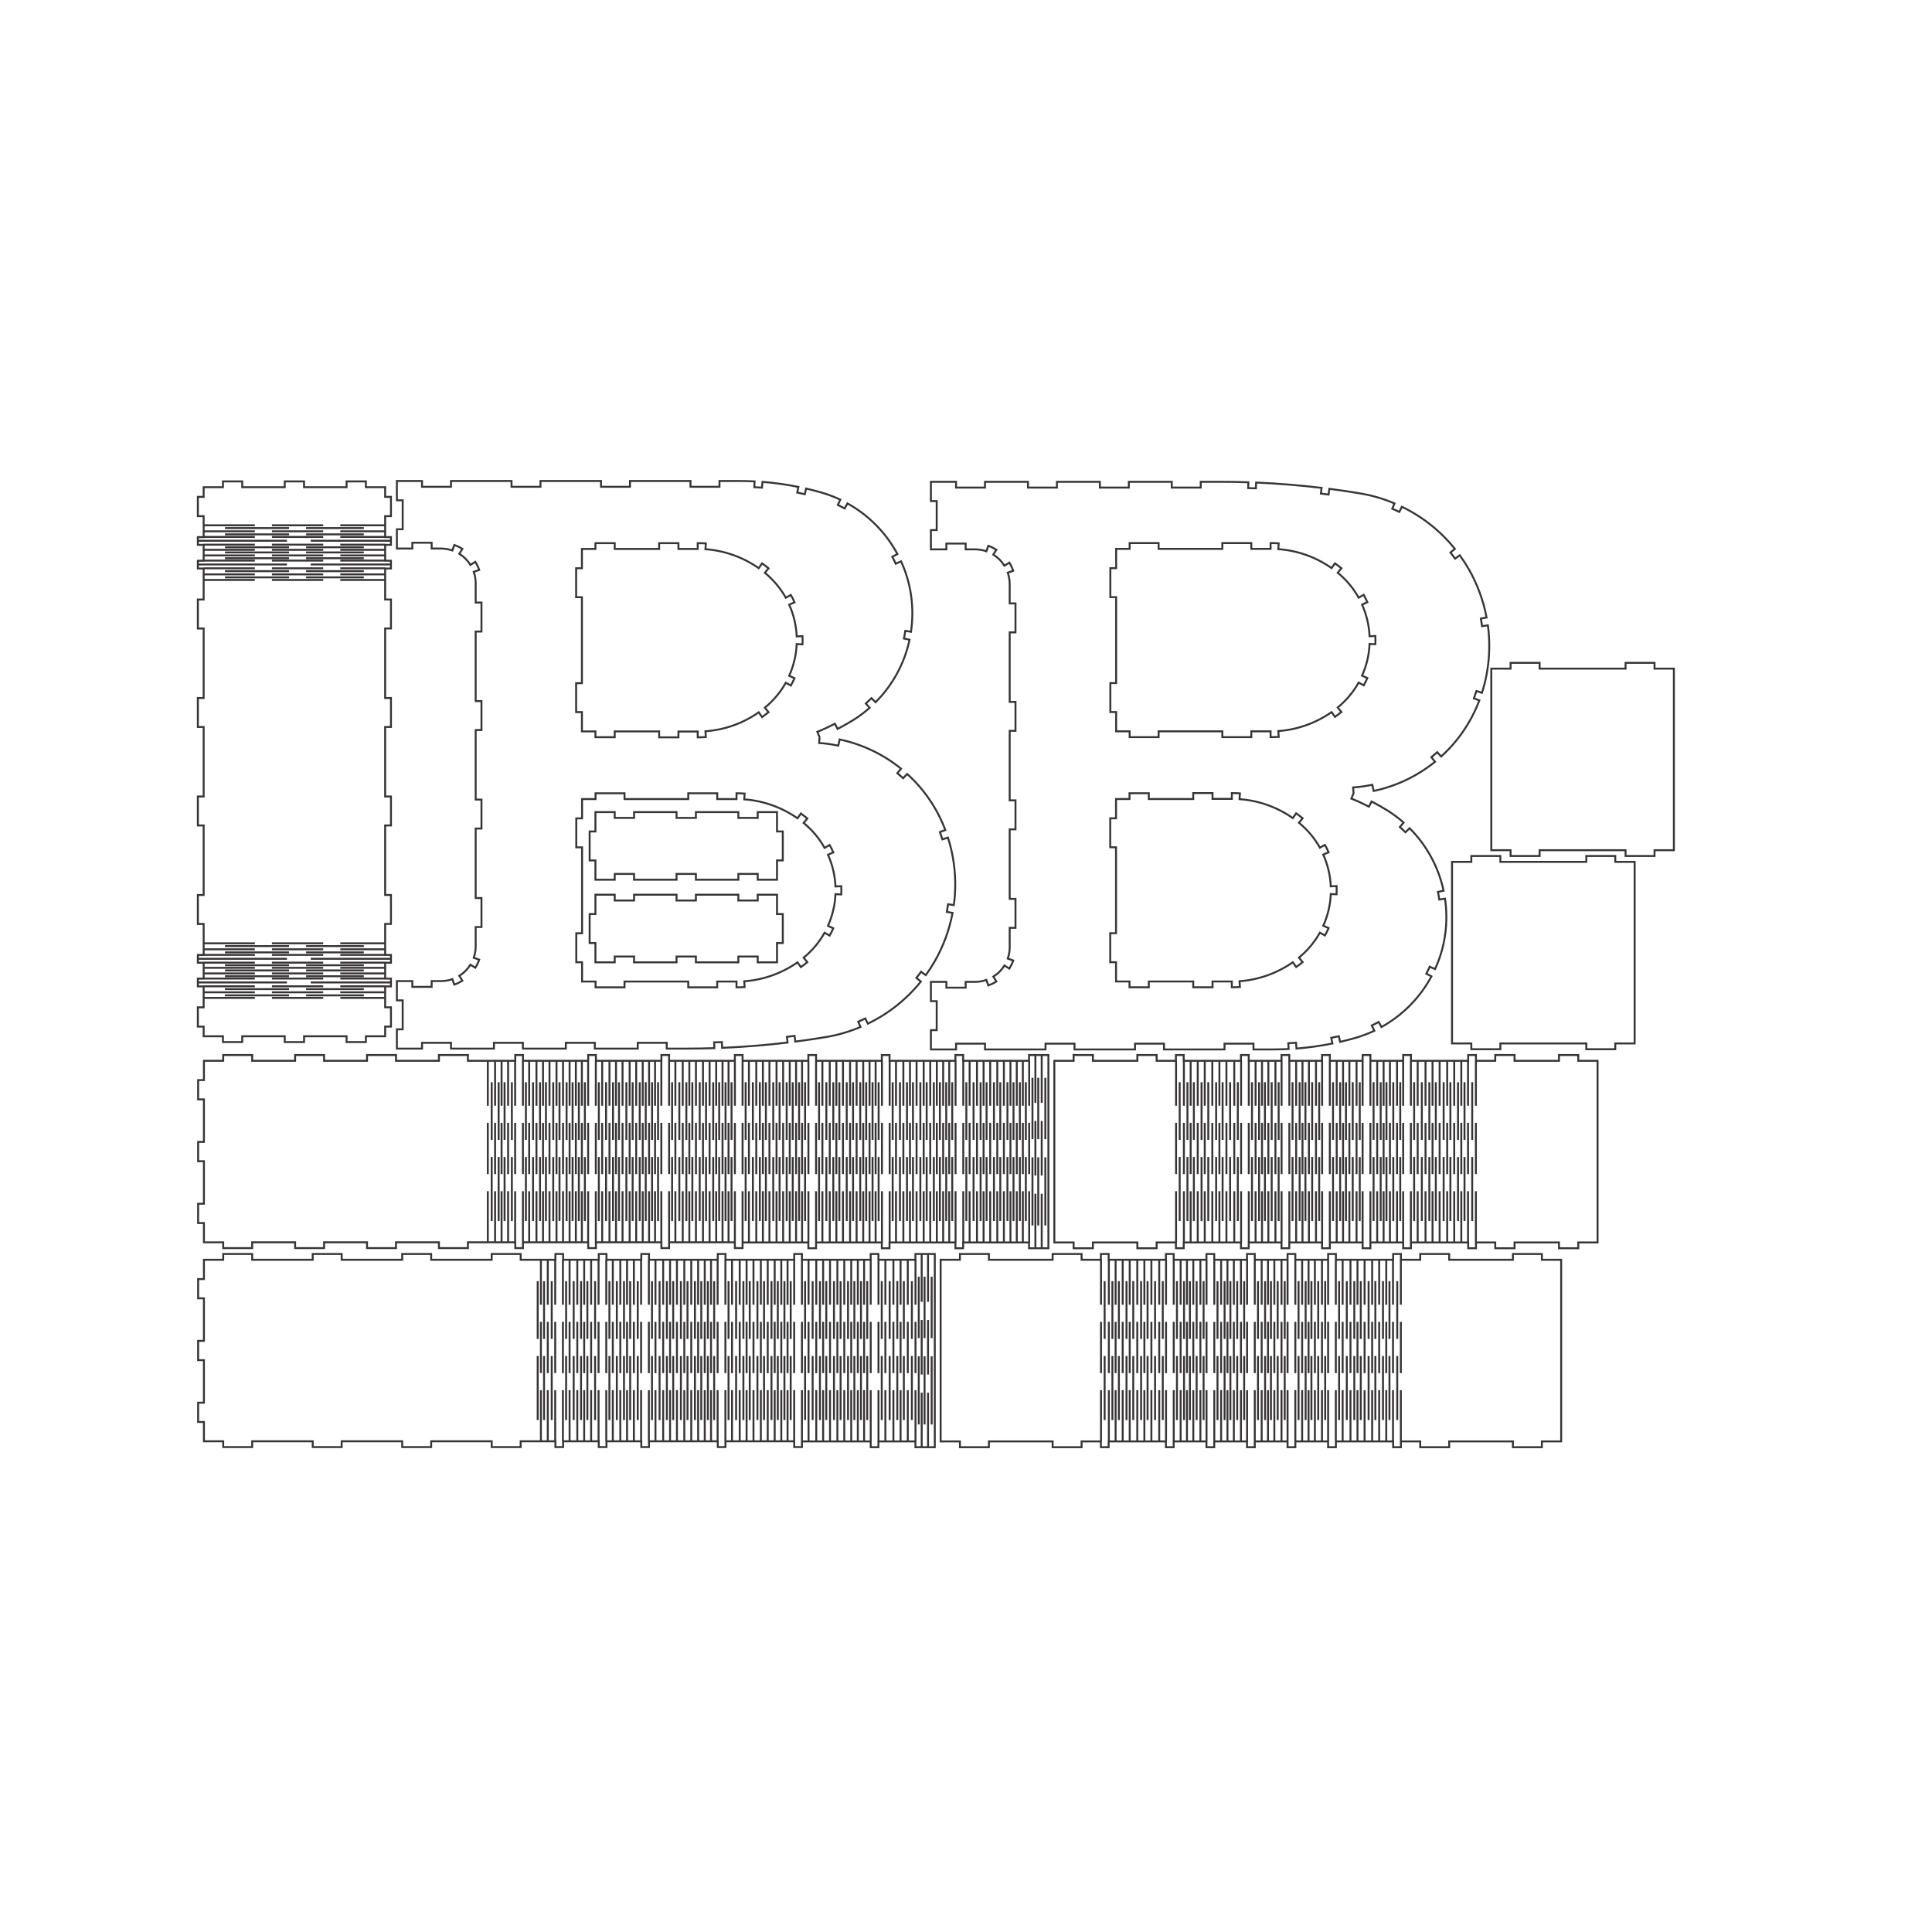
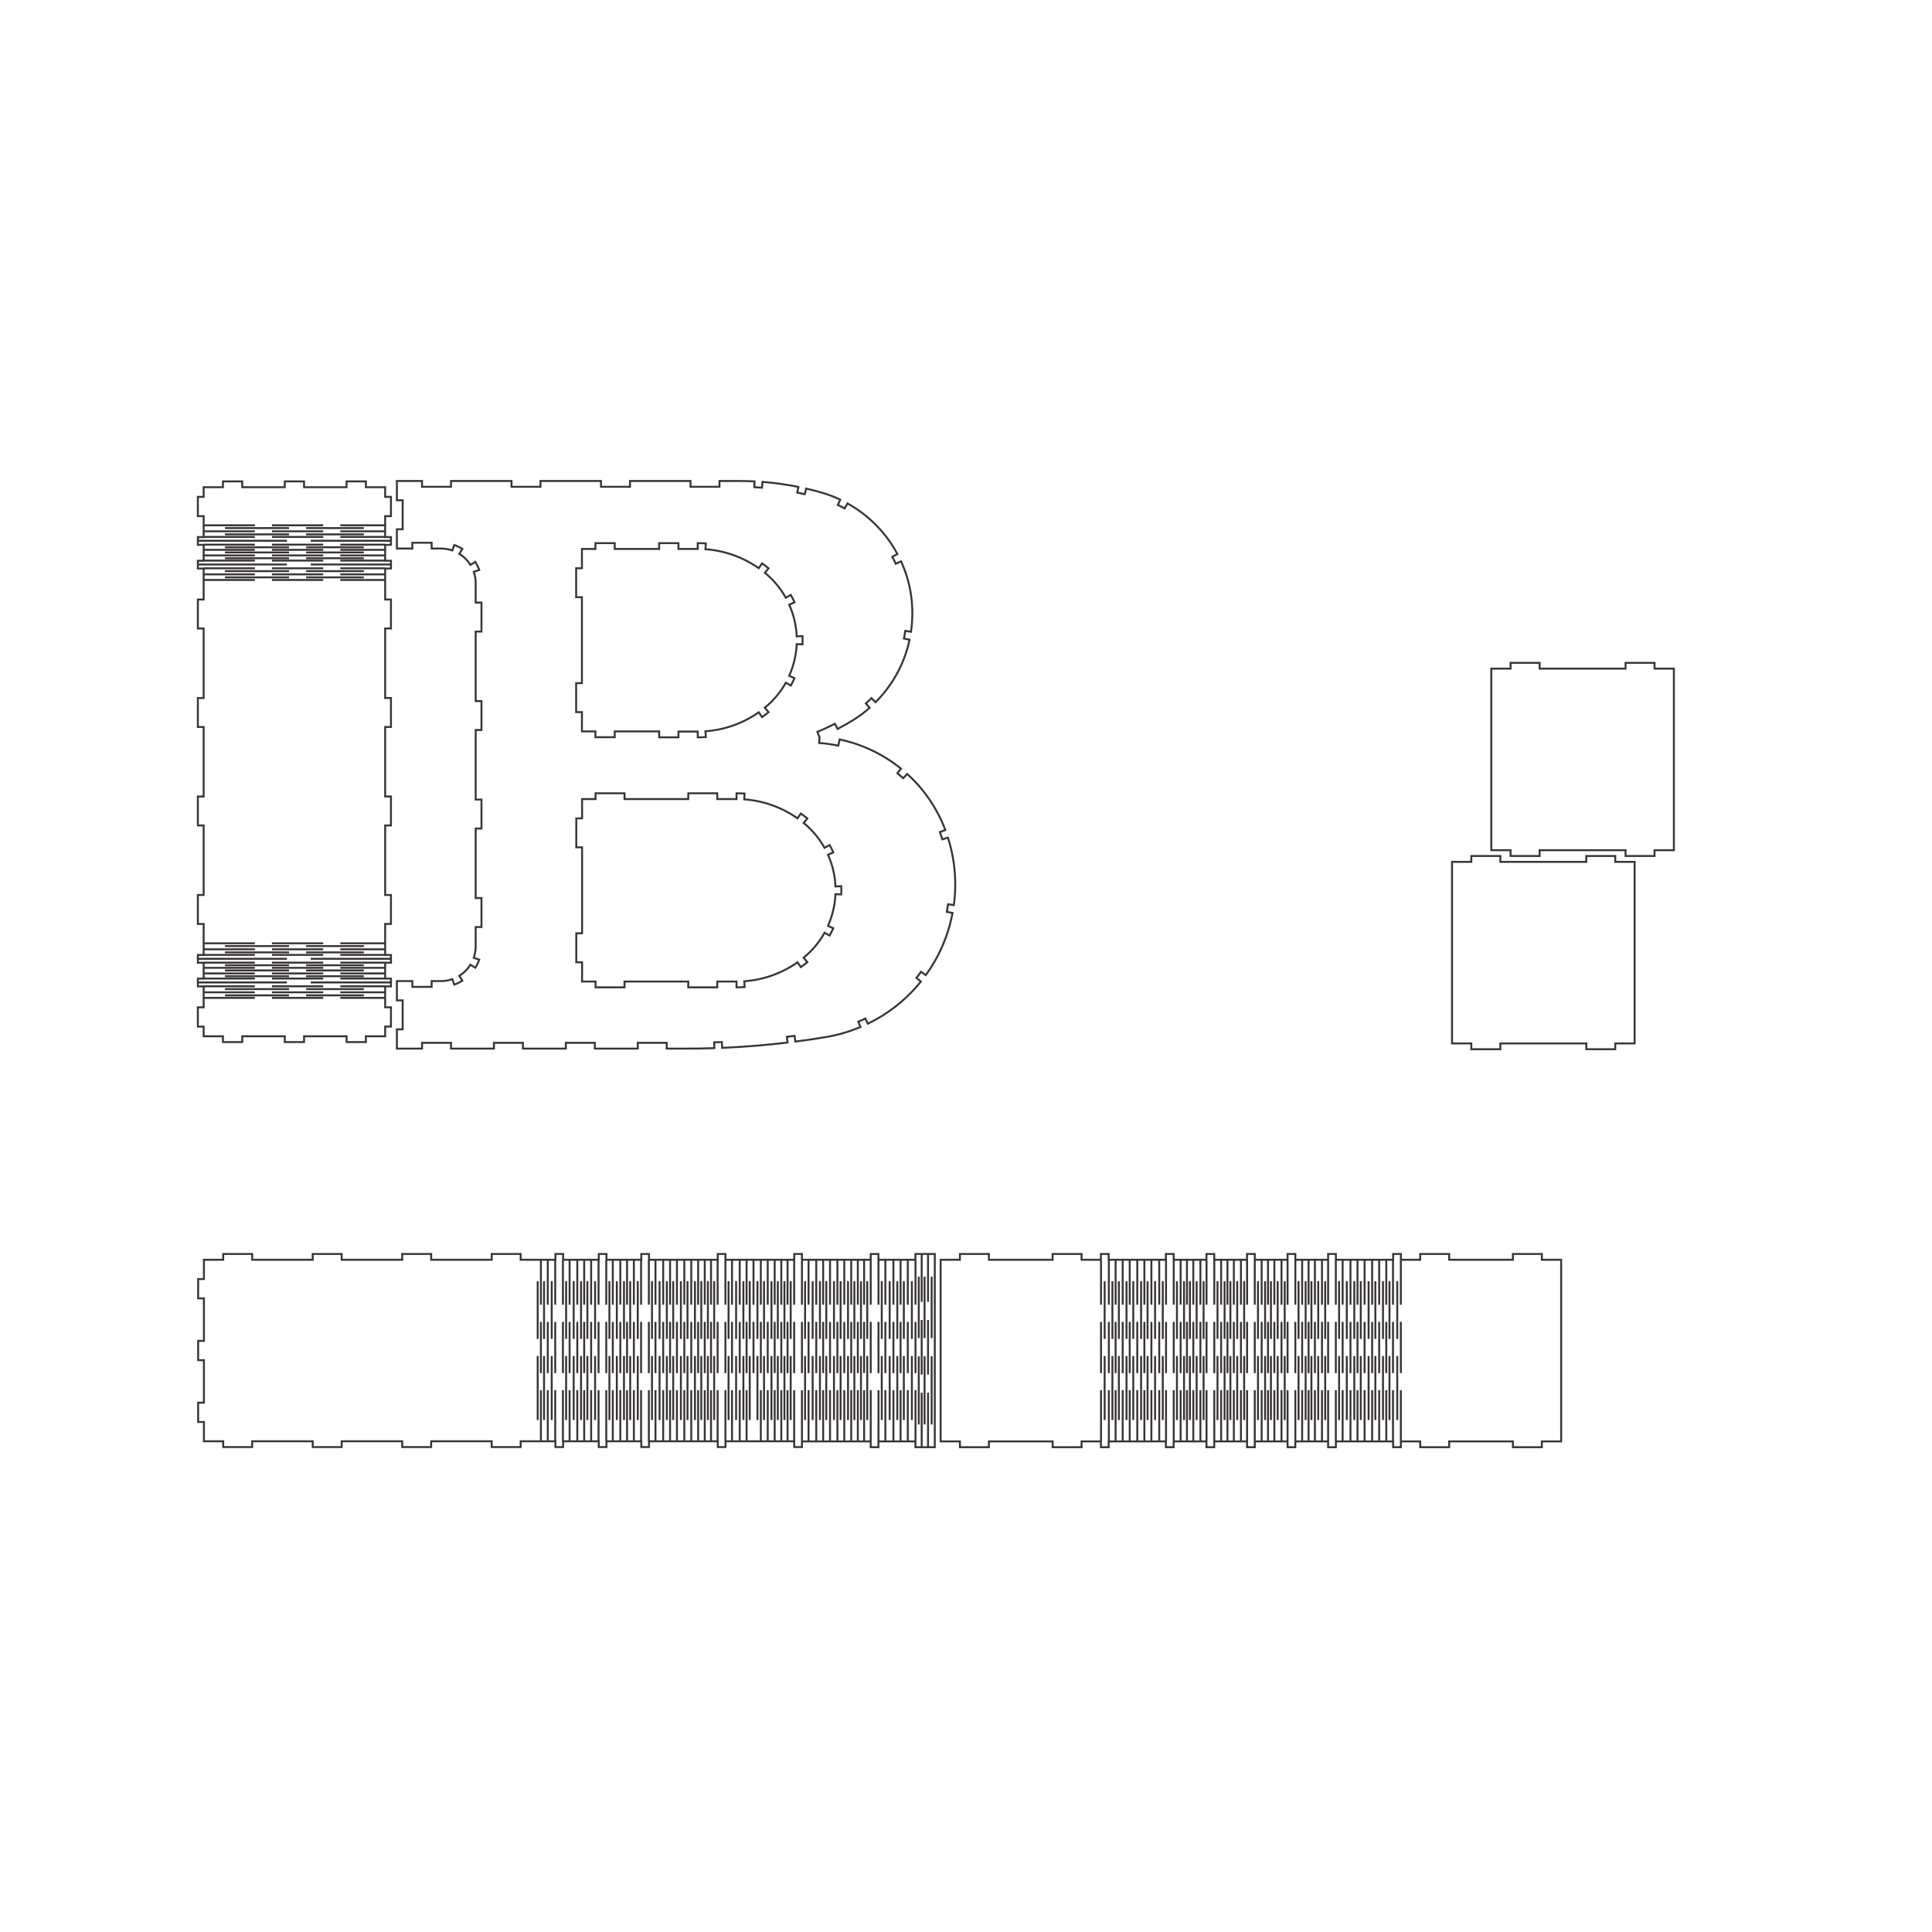
<svg xmlns="http://www.w3.org/2000/svg" version="1.1" id="Livello_1" x="0px" y="0px" viewBox="0 0 2834.6 2834.6" style="enable-background:new 0 0 2834.6 2834.6;" xml:space="preserve">
  <g id="Capa_1">
    <path style="fill:none;stroke:#373435;stroke-width:2.835;stroke-miterlimit:10;" d="M499.3,779.5h65.9 M298.7,770.7h75.2    M298.7,779.5h75.2 M330.1,784h94 M330.1,774.8h94 M399,770.7h75.2 M399,779.5h75.2 M449.1,784h84.7 M449.1,774.8h84.7    M499.3,770.7h65.9 M298.7,787.8h75.2 M399,787.8h75.2 M499.3,787.8h65.9 M536.8,1520.4h28.3v-14.2h8.5v-28.3h-8.5v-30.7h8.5v-11.4   h-8.5v-23.3h8.5v-11.4h-8.5v-45.5h8.5v-42.5h-8.5v-102h8.5v-42.5h-8.5v-102h8.5v-42.5h-8.5v-102h8.5v-42.5h-8.5v-45.5h8.5v-11.4   h-8.5v-23.3h8.5V788h-8.5v-30.7h8.5V729h-8.5v-14.2h-28.3v-8.5h-28.3v8.5h-62.4v-8.5h-28.3v8.5h-62.4v-8.5h-28.3v8.5h-28.3V729   h-8.5v28.3h8.5V788h-8.5v11.4h8.5v23.3h-8.5v11.4h8.5v45.5h-8.5v42.5h8.5v102h-8.5v42.5h8.5v102h-8.5v42.5h8.5v102h-8.5v42.5h8.5   v45.5h-8.5v11.4h8.5v23.3h-8.5v11.4h8.5v30.7h-8.5v28.3h8.5v14.2h28.3v8.5h28.3v-8.5h62.4v8.5h28.3v-8.5h62.4v8.5h28.3V1520.4z    M499.3,842.7h65.9 M298.7,833.8h75.2 M298.7,842.7h75.2 M330.1,847.1h94 M330.1,838h94 M399,833.8h75.2 M399,842.7h75.2    M449.1,847.1h84.7 M449.1,838h84.7 M499.3,833.8h65.9 M298.7,850.9h75.2 M399,850.9h75.2 M499.3,850.9h65.9 M499.3,814.9h65.9    M298.7,806.7h75.2 M298.7,814.9h75.2 M330.1,819h94 M330.1,810.5h94 M399,806.7h75.2 M399,814.9h75.2 M449.1,819h84.7    M449.1,810.5h84.7 M499.3,806.7h65.9 M298.7,822.5h75.2 M399,822.5h75.2 M499.3,822.5h65.9 M298.7,799.1h75.2 M330.1,802.9h94    M399,799.1h75.2 M449.1,802.9h84.7 M499.3,799.1h65.9 M290.2,828.2H421 M455.9,828.2h117.8 M290.2,793.4H421 M455.9,793.4h117.8    M499.3,1392.8h65.9 M298.7,1384h75.2 M298.7,1392.8h75.2 M330.1,1397.3h94 M330.1,1388.1h94 M399,1384h75.2 M399,1392.8h75.2    M449.1,1397.3h84.7 M449.1,1388.1h84.7 M499.3,1384h65.9 M298.7,1401h75.2 M399,1401h75.2 M499.3,1401h65.9 M499.3,1455.9h65.9    M298.7,1447.1h75.2 M298.7,1455.9h75.2 M330.1,1460.4h94 M330.1,1451.2h94 M399,1447.1h75.2 M399,1455.9h75.2 M449.1,1460.4h84.7    M449.1,1451.2h84.7 M499.3,1447.1h65.9 M298.7,1464.1h75.2 M399,1464.1h75.2 M499.3,1464.1h65.9 M499.3,1428.2h65.9 M298.7,1420   h75.2 M298.7,1428.2h75.2 M330.1,1432.3h94 M330.1,1423.8h94 M399,1420h75.2 M399,1428.2h75.2 M449.1,1432.3h84.7 M449.1,1423.8   h84.7 M499.3,1420h65.9 M298.7,1435.7h75.2 M399,1435.7h75.2 M499.3,1435.7h65.9 M298.7,1412.4h75.2 M330.1,1416.2h94 M399,1412.4   h75.2 M449.1,1416.2h84.7 M499.3,1412.4h65.9 M290.2,1441.4H421 M455.9,1441.4h117.8 M290.2,1406.7H421 M455.9,1406.7h117.8" />
-     <path style="fill:none;stroke:#373435;stroke-width:2.835;stroke-miterlimit:10;" d="M1546.9,1556.4v266.5h28.3v8.5h28.3v-8.5   h65.2v8.5h28.3v-8.5h28.3v8.5h11.4v-8.5h84v8.5h11.4v-8.5h48.1v8.5h11.4v-8.5h48.1v8.5h11.4v-8.5h48.1v8.5h11.4v-8.5h48.1v8.5h11.4   v-8.5h84v8.5h11.4v-8.5h28.3v8.5h28.3v-8.5h65.2v8.5h28.3v-8.5h28.3v-266.5h-28.3v-8.5h-28.3v8.5h-65.2v-8.5h-28.3v8.5h-28.3v-8.5   h-11.4v8.5h-84v-8.5h-11.4v8.5h-48.1v-8.5h-11.4v8.5h-48.1v-8.5h-11.4v8.5h-48.1v-8.5h-11.4v8.5h-48.1v-8.5h-11.4v8.5h-84v-8.5   h-11.4v8.5H1697v-8.5h-28.3v8.5h-65.2v-8.5h-28.3v8.5H1546.9L1546.9,1556.4z M1737,1622.3v-65.9 M1725.5,1822.9v-75.2 M1737,1822.9   v-75.2 M1742.2,1791.5v-94 M1730.8,1791.5v-94 M1725.5,1722.6v-75.2 M1737,1722.6v-75.2 M1742.2,1672.5v-84.7 M1730.8,1672.5v-84.7    M1725.5,1622.3v-65.9 M1757.3,1622.3v-65.9 M1746.9,1822.9v-75.2 M1767.6,1822.9v-75.2 M1757.3,1822.9v-75.2 M1762.9,1791.5v-94    M1751.6,1791.5v-94 M1746.9,1722.6v-75.2 M1767.6,1722.6v-75.2 M1757.3,1722.6v-75.2 M1762.9,1672.5v-84.7 M1751.6,1672.5v-84.7    M1746.9,1622.3v-65.9 M1767.6,1622.3v-65.9 M1778.7,1622.3v-65.9 M1778.7,1822.9v-75.2 M1784.3,1791.5v-94 M1772.8,1791.5v-94    M1778.7,1722.6v-75.2 M1784.3,1672.5v-84.7 M1772.8,1672.5v-84.7 M1799.4,1622.3v-65.9 M1789.1,1822.9v-75.2 M1799.4,1822.9v-75.2    M1793.8,1791.5v-94 M1789.1,1722.6v-75.2 M1799.4,1722.6v-75.2 M1793.8,1672.5v-84.7 M1789.1,1622.3v-65.9 M1810.9,1622.3v-65.9    M1810.9,1822.9v-75.2 M1816.1,1791.5v-94 M1804.8,1791.5v-94 M1810.9,1722.6v-75.2 M1816.1,1672.5v-84.7 M1804.8,1672.5v-84.7    M1820.9,1822.9v-75.2 M1820.9,1722.6v-75.2 M1820.9,1622.3v-65.9 M1832.2,1822.9v-75.2 M1832.2,1722.6v-75.2 M1832.2,1622.3v-65.9    M1842.2,1622.3v-65.9 M1842.2,1822.9v-75.2 M1847.3,1791.5v-94 M1836.9,1791.5v-94 M1842.2,1722.6v-75.2 M1847.3,1672.5v-84.7    M1836.9,1672.5v-84.7 M1860.9,1622.3v-65.9 M1851.6,1822.9v-75.2 M1860.9,1822.9v-75.2 M1855.9,1791.5v-94 M1851.6,1722.6v-75.2    M1860.9,1722.6v-75.2 M1855.9,1672.5v-84.7 M1851.6,1622.3v-65.9 M1871.3,1622.3v-65.9 M1871.3,1822.9v-75.2 M1876,1791.5v-94    M1865.8,1791.5v-94 M1871.3,1722.6v-75.2 M1876,1672.5v-84.7 M1865.8,1672.5v-84.7 M1880.3,1822.9v-75.2 M1880.3,1722.6v-75.2    M1880.3,1622.3v-65.9 M1891.7,1822.9v-75.2 M1891.7,1722.6v-75.2 M1891.7,1622.3v-65.9 M1901.7,1622.3v-65.9 M1901.7,1822.9v-75.2    M1906.8,1791.5v-94 M1896.4,1791.5v-94 M1901.7,1722.6v-75.2 M1906.8,1672.5v-84.7 M1896.4,1672.5v-84.7 M1920.4,1622.3v-65.9    M1911,1822.9v-75.2 M1920.4,1822.9v-75.2 M1915.3,1791.5v-94 M1911,1722.6v-75.2 M1920.4,1722.6v-75.2 M1915.3,1672.5v-84.7    M1911,1622.3v-65.9 M1930.8,1622.3v-65.9 M1930.8,1822.9v-75.2 M1935.5,1791.5v-94 M1925.2,1791.5v-94 M1930.8,1722.6v-75.2    M1935.5,1672.5v-84.7 M1925.2,1672.5v-84.7 M1939.8,1822.9v-75.2 M1939.8,1722.6v-75.2 M1939.8,1622.3v-65.9 M1951.1,1822.9v-75.2    M1951.1,1722.6v-75.2 M1951.1,1622.3v-65.9 M1961.2,1622.3v-65.9 M1961.2,1822.9v-75.2 M1966.2,1791.5v-94 M1955.8,1791.5v-94    M1961.2,1722.6v-75.2 M1966.2,1672.5v-84.7 M1955.8,1672.5v-84.7 M1979.8,1622.3v-65.9 M1970.5,1822.9v-75.2 M1979.8,1822.9v-75.2    M1974.8,1791.5v-94 M1970.5,1722.6v-75.2 M1979.8,1722.6v-75.2 M1974.8,1672.5v-84.7 M1970.5,1622.3v-65.9 M1990.3,1622.3v-65.9    M1990.3,1822.9v-75.2 M1995,1791.5v-94 M1984.7,1791.5v-94 M1990.3,1722.6v-75.2 M1995,1672.5v-84.7 M1984.7,1672.5v-84.7    M1999.2,1822.9v-75.2 M1999.2,1722.6v-75.2 M1999.2,1622.3v-65.9 M2010.6,1822.9v-75.2 M2010.6,1722.6v-75.2 M2010.6,1622.3v-65.9    M2020.6,1622.3v-65.9 M2020.6,1822.9v-75.2 M2025.7,1791.5v-94 M2015.3,1791.5v-94 M2020.6,1722.6v-75.2 M2025.7,1672.5v-84.7    M2015.3,1672.5v-84.7 M2039.3,1622.3v-65.9 M2030,1822.9v-75.2 M2039.3,1822.9v-75.2 M2034.2,1791.5v-94 M2030,1722.6v-75.2    M2039.3,1722.6v-75.2 M2034.2,1672.5v-84.7 M2030,1622.3v-65.9 M2049.7,1622.3v-65.9 M2049.7,1822.9v-75.2 M2054.4,1791.5v-94    M2044.2,1791.5v-94 M2049.7,1722.6v-75.2 M2054.4,1672.5v-84.7 M2044.2,1672.5v-84.7 M2058.7,1822.9v-75.2 M2058.7,1722.6v-75.2    M2058.7,1622.3v-65.9 M2153.9,1622.3v-65.9 M2165.4,1822.9v-75.2 M2153.9,1822.9v-75.2 M2148.7,1791.5v-94 M2160,1791.5v-94    M2165.4,1722.6v-75.2 M2153.9,1722.6v-75.2 M2148.7,1672.5v-84.7 M2160,1672.5v-84.7 M2165.4,1622.3v-65.9 M2133.6,1622.3v-65.9    M2144,1822.9v-75.2 M2123.3,1822.9v-75.2 M2133.6,1822.9v-75.2 M2128,1791.5v-94 M2139.2,1791.5v-94 M2144,1722.6v-75.2    M2123.3,1722.6v-75.2 M2133.6,1722.6v-75.2 M2128,1672.5v-84.7 M2139.2,1672.5v-84.7 M2144,1622.3v-65.9 M2123.3,1622.3v-65.9    M2112.2,1622.3v-65.9 M2112.2,1822.9v-75.2 M2106.6,1791.5v-94 M2118.1,1791.5v-94 M2112.2,1722.6v-75.2 M2106.6,1672.5v-84.7    M2118.1,1672.5v-84.7 M2091.5,1622.3v-65.9 M2101.8,1822.9v-75.2 M2091.5,1822.9v-75.2 M2097.1,1791.5v-94 M2101.8,1722.6v-75.2    M2091.5,1722.6v-75.2 M2097.1,1672.5v-84.7 M2101.8,1622.3v-65.9 M2080,1622.3v-65.9 M2080,1822.9v-75.2 M2074.8,1791.5v-94    M2086.1,1791.5v-94 M2080,1722.6v-75.2 M2074.8,1672.5v-84.7 M2086.1,1672.5v-84.7 M2070,1822.9v-75.2 M2070,1722.6v-75.2    M2070,1622.3v-65.9" />
-     <path style="fill:none;stroke:#373435;stroke-width:2.835;stroke-miterlimit:10;" d="M1176.6,2114.8h100.9v8.5h11.3v-8.5h54.3v8.5   h28.4v-283.5h-28.4v8.5h-54.3v-8.5h-11.3v8.5h-100.9v-8.5h-11.3v8.5h-100.9v-8.5h-11.3v8.5H952.2v-8.5h-11.3v8.5h-51.1v-8.5h-11.3   v8.5h-52.3v-8.5h-11.3v8.5h-51v-8.5h-42.5v8.5h-88.8v-8.5h-42.5v8.5h-88.8v-8.5h-42.5v8.5H370v-8.5h-42.5v8.5h-28.3v28.3h-8.5v28.3   h8.5v62.4h-8.5v28.3h8.5v62.4h-8.5v28.3h8.5v28.3h28.3v8.5H370v-8.5h88.8v8.5h42.5v-8.5h88.8v8.5h42.5v-8.5h88.8v8.5h42.5v-8.5h51   v8.5h11.3v-8.5h52.3v8.5h11.3v-8.5h51.1v8.5h11.3v-8.5h100.9v8.5h11.3v-8.5h100.9v8.5h11.3v-8.5V2114.8z M1258.6,1914.3v-65.9    M1258.6,2114.8v-75.2 M1253.5,2083.5v-94 M1258.6,2014.6v-75.2 M1253.5,1964.4v-84.7 M1238.7,1914.3v-65.9 M1248.9,2114.8v-75.2    M1228.6,2114.8v-75.2 M1238.7,2114.8v-75.2 M1233.3,2083.5v-94 M1244.2,2083.5v-94 M1248.9,2014.6v-75.2 M1228.6,2014.6v-75.2    M1238.7,2014.6v-75.2 M1233.3,1964.4v-84.7 M1244.2,1964.4v-84.7 M1248.9,1914.3v-65.9 M1228.6,1914.3v-65.9 M1217.8,1914.3v-65.9    M1217.8,2114.8v-75.2 M1212.3,2083.5v-94 M1223.6,2083.5v-94 M1217.8,2014.6v-75.2 M1212.3,1964.4v-84.7 M1223.6,1964.4v-84.7    M1197.6,1914.3v-65.9 M1207.7,2114.8v-75.2 M1197.6,2114.8v-75.2 M1203,2083.5v-94 M1207.7,2014.6v-75.2 M1197.6,2014.6v-75.2    M1203,1964.4v-84.7 M1207.7,1914.3v-65.9 M1186.3,1914.3v-65.9 M1186.3,2114.8v-75.2 M1181.2,2083.5v-94 M1192.3,2083.5v-94    M1186.3,2014.6v-75.2 M1181.2,1964.4v-84.7 M1192.3,1964.4v-84.7 M1176.6,2114.8v-75.2 M1176.6,2014.6v-75.2 M1176.6,1914.3v-65.9    M1277.5,1914.3v-65.9 M1277.5,2114.8v-75.2 M1272.4,2083.5v-94 M1277.5,2014.6v-75.2 M1272.4,1964.4v-84.7 M1267.8,2114.8v-75.2    M1263.2,2083.5v-94 M1267.8,2014.6v-75.2 M1263.2,1964.4v-84.7 M1267.8,1914.3v-65.9 M1146.3,1914.3v-65.9 M1146.3,2114.8v-75.2    M1141.2,2083.5v-94 M1146.3,2014.6v-75.2 M1141.2,1964.4v-84.7 M1126.4,1914.3v-65.9 M1136.6,2114.8v-75.2 M1116.3,2114.8v-75.2    M1126.4,2114.8v-75.2 M1121,2083.5v-94 M1131.9,2083.5v-94 M1136.6,2014.6v-75.2 M1116.3,2014.6v-75.2 M1126.4,2014.6v-75.2    M1121,1964.4v-84.7 M1131.9,1964.4v-84.7 M1136.6,1914.3v-65.9 M1116.3,1914.3v-65.9 M1105.5,1914.3v-65.9 M1105.5,2114.8v-75.2    M1100,2083.5v-94 M1111.3,2083.5v-94 M1105.5,2014.6v-75.2 M1100,1964.4v-84.7 M1111.3,1964.4v-84.7 M1085.3,1914.3v-65.9    M1095.4,2114.8v-75.2 M1085.3,2114.8v-75.2 M1090.7,2083.5v-94 M1095.4,2014.6v-75.2 M1085.3,2014.6v-75.2 M1090.7,1964.4v-84.7    M1095.4,1914.3v-65.9 M1074,1914.3v-65.9 M1074,2114.8v-75.2 M1068.9,2083.5v-94 M1080,2083.5v-94 M1074,2014.6v-75.2    M1068.9,1964.4v-84.7 M1080,1964.4v-84.7 M1064.3,2114.8v-75.2 M1064.3,2014.6v-75.2 M1064.3,1914.3v-65.9 M1165.2,1914.3v-65.9    M1165.2,2114.8v-75.2 M1160.1,2083.5v-94 M1165.2,2014.6v-75.2 M1160.1,1964.4v-84.7 M1155.5,2114.8v-75.2 M1150.9,2083.5v-94    M1155.5,2014.6v-75.2 M1150.9,1964.4v-84.7 M1155.5,1914.3v-65.9 M1034,1914.3v-65.9 M1034,2114.8v-75.2 M1028.9,2083.5v-94    M1034,2014.6v-75.2 M1028.9,1964.4v-84.7 M1014.2,1914.3v-65.9 M1024.3,2114.8v-75.2 M1004,2114.8v-75.2 M1014.2,2114.8v-75.2    M1008.7,2083.5v-94 M1019.6,2083.5v-94 M1024.3,2014.6v-75.2 M1004,2014.6v-75.2 M1014.2,2014.6v-75.2 M1008.7,1964.4v-84.7    M1019.6,1964.4v-84.7 M1024.3,1914.3v-65.9 M1004,1914.3v-65.9 M993.2,1914.3v-65.9 M993.2,2114.8v-75.2 M987.7,2083.5v-94    M999,2083.5v-94 M993.2,2014.6v-75.2 M987.7,1964.4v-84.7 M999,1964.4v-84.7 M973,1914.3v-65.9 M983.1,2114.8v-75.2 M973,2114.8   v-75.2 M978.4,2083.5v-94 M983.1,2014.6v-75.2 M973,2014.6v-75.2 M978.4,1964.4v-84.7 M983.1,1914.3v-65.9 M961.7,1914.3v-65.9    M961.7,2114.8v-75.2 M956.6,2083.5v-94 M967.7,2083.5v-94 M961.7,2014.6v-75.2 M956.6,1964.4v-84.7 M967.7,1964.4v-84.7    M952,2114.8v-75.2 M952,2014.6v-75.2 M952,1914.3v-65.9 M1052.9,1914.3v-65.9 M1052.9,2114.8v-75.2 M1047.8,2083.5v-94    M1052.9,2014.6v-75.2 M1047.8,1964.4v-84.7 M1043.2,2114.8v-75.2 M1038.6,2083.5v-94 M1043.2,2014.6v-75.2 M1038.6,1964.4v-84.7    M1043.2,1914.3v-65.9 M940.6,2114.8v-75.2 M940.6,2014.6v-75.2 M940.6,1914.3v-65.9 M930,1914.3v-65.9 M930,2114.8v-75.2    M924.6,2083.5v-94 M935.7,2083.5v-94 M930,2014.6v-75.2 M924.6,1964.4v-84.7 M935.7,1964.4v-84.7 M910.1,1914.3v-65.9 M920,2114.8   v-75.2 M910.1,2114.8v-75.2 M915.5,2083.5v-94 M920,2014.6v-75.2 M910.1,2014.6v-75.2 M915.5,1964.4v-84.7 M920,1914.3v-65.9    M899.1,1914.3v-65.9 M899.1,2114.8v-75.2 M894.1,2083.5v-94 M905,2083.5v-94 M899.1,2014.6v-75.2 M894.1,1964.4v-84.7 M905,1964.4   v-84.7 M889.5,2114.8v-75.2 M889.5,2014.6v-75.2 M889.5,1914.3v-65.9 M878.2,2114.8v-75.2 M878.2,2014.6v-75.2 M878.2,1914.3v-65.9    M867.3,1914.3v-65.9 M867.3,2114.8v-75.2 M861.8,2083.5v-94 M873.1,2083.5v-94 M867.3,2014.6v-75.2 M861.8,1964.4v-84.7    M873.1,1964.4v-84.7 M847,1914.3v-65.9 M857.1,2114.8v-75.2 M847,2114.8v-75.2 M852.5,2083.5v-94 M857.1,2014.6v-75.2 M847,2014.6   v-75.2 M852.5,1964.4v-84.7 M857.1,1914.3v-65.9 M835.7,1914.3v-65.9 M835.7,2114.8v-75.2 M830.6,2083.5v-94 M841.7,2083.5v-94    M835.7,2014.6v-75.2 M830.6,1964.4v-84.7 M841.7,1964.4v-84.7 M825.9,2114.8v-75.2 M825.9,2014.6v-75.2 M825.9,1914.3v-65.9    M814.6,2114.8v-75.2 M814.6,2014.6v-75.2 M814.6,1914.3v-65.9 M803.7,1914.3v-65.9 M803.7,2114.8v-75.2 M798.2,2083.5v-94    M809.5,2083.5v-94 M803.7,2014.6v-75.2 M798.2,1964.4v-84.7 M809.5,1964.4v-84.7 M793.6,2114.8v-75.2 M788.9,2083.5v-94    M793.6,2014.6v-75.2 M788.9,1964.4v-84.7 M793.6,1914.3v-65.9 M1343.2,2114.8v-75.2 M1343.2,2014.6v-75.2 M1343.2,1914.3v-65.9    M1331.9,1914.3v-65.9 M1331.9,2114.8v-75.2 M1326.1,2083.5v-94 M1337.9,2083.5v-94 M1331.9,2014.6v-75.2 M1326.1,1964.4v-84.7    M1337.9,1964.4v-84.7 M1310.8,1914.3v-65.9 M1321.3,2114.8v-75.2 M1310.8,2114.8v-75.2 M1316.5,2083.5v-94 M1321.3,2014.6v-75.2    M1310.8,2014.6v-75.2 M1316.5,1964.4v-84.7 M1321.3,1914.3v-65.9 M1299,1914.3v-65.9 M1299,2114.8v-75.2 M1293.7,2083.5v-94    M1305.3,2083.5v-94 M1299,2014.6v-75.2 M1293.7,1964.4v-84.7 M1305.3,1964.4v-84.7 M1288.9,2114.8v-75.2 M1288.9,2014.6v-75.2    M1288.9,1914.3v-65.9 M1361.6,1910v-70.1 M1361.6,2123.3v-80 M1356.5,2090v-100 M1366.9,2090v-100 M1361.6,2016.7v-80    M1356.5,1963.3v-90.1 M1366.9,1963.3v-90.1 M1352.3,2123.3v-80 M1348,2090v-100 M1352.3,2016.7v-80 M1348,1963.3v-90.1    M1352.3,1910v-70.1" />
+     <path style="fill:none;stroke:#373435;stroke-width:2.835;stroke-miterlimit:10;" d="M1176.6,2114.8h100.9v8.5h11.3v-8.5h54.3v8.5   h28.4v-283.5h-28.4v8.5h-54.3v-8.5h-11.3v8.5h-100.9v-8.5h-11.3v8.5h-100.9v-8.5h-11.3v8.5H952.2v-8.5h-11.3v8.5h-51.1v-8.5h-11.3   v8.5h-52.3v-8.5h-11.3v8.5h-51v-8.5h-42.5v8.5h-88.8v-8.5h-42.5v8.5h-88.8v-8.5h-42.5v8.5H370v-8.5h-42.5v8.5h-28.3v28.3h-8.5v28.3   h8.5v62.4h-8.5v28.3h8.5v62.4h-8.5v28.3h8.5v28.3h28.3v8.5H370v-8.5h88.8v8.5h42.5v-8.5h88.8v8.5h42.5v-8.5h88.8v8.5h42.5v-8.5h51   v8.5h11.3v-8.5h52.3v8.5h11.3v-8.5h51.1v8.5h11.3v-8.5h100.9v8.5h11.3v-8.5h100.9v8.5h11.3v-8.5V2114.8z M1258.6,1914.3v-65.9    M1258.6,2114.8v-75.2 M1253.5,2083.5v-94 M1258.6,2014.6v-75.2 M1253.5,1964.4v-84.7 M1238.7,1914.3v-65.9 M1248.9,2114.8v-75.2    M1228.6,2114.8v-75.2 M1238.7,2114.8v-75.2 M1233.3,2083.5v-94 M1244.2,2083.5v-94 M1248.9,2014.6v-75.2 M1228.6,2014.6v-75.2    M1238.7,2014.6v-75.2 M1233.3,1964.4v-84.7 M1244.2,1964.4v-84.7 M1248.9,1914.3v-65.9 M1228.6,1914.3v-65.9 M1217.8,1914.3v-65.9    M1217.8,2114.8v-75.2 M1212.3,2083.5v-94 M1223.6,2083.5v-94 M1217.8,2014.6v-75.2 M1212.3,1964.4v-84.7 M1223.6,1964.4v-84.7    M1197.6,1914.3v-65.9 M1207.7,2114.8v-75.2 M1197.6,2114.8v-75.2 M1203,2083.5v-94 M1207.7,2014.6v-75.2 M1197.6,2014.6v-75.2    M1203,1964.4v-84.7 M1207.7,1914.3v-65.9 M1186.3,1914.3v-65.9 M1186.3,2114.8v-75.2 M1181.2,2083.5v-94 M1192.3,2083.5v-94    M1186.3,2014.6v-75.2 M1181.2,1964.4v-84.7 M1192.3,1964.4v-84.7 M1176.6,2114.8v-75.2 M1176.6,2014.6v-75.2 M1176.6,1914.3v-65.9    M1277.5,1914.3v-65.9 M1277.5,2114.8v-75.2 M1272.4,2083.5v-94 M1277.5,2014.6v-75.2 M1272.4,1964.4v-84.7 M1267.8,2114.8v-75.2    M1263.2,2083.5v-94 M1267.8,2014.6v-75.2 M1263.2,1964.4v-84.7 M1267.8,1914.3v-65.9 M1146.3,1914.3v-65.9 M1146.3,2114.8v-75.2    M1141.2,2083.5v-94 M1146.3,2014.6v-75.2 M1141.2,1964.4v-84.7 M1126.4,1914.3v-65.9 M1136.6,2114.8v-75.2 M1116.3,2114.8v-75.2    M1126.4,2114.8v-75.2 M1121,2083.5v-94 M1131.9,2083.5v-94 M1136.6,2014.6v-75.2 M1116.3,2014.6v-75.2 M1126.4,2014.6v-75.2    M1121,1964.4v-84.7 M1131.9,1964.4v-84.7 M1136.6,1914.3v-65.9 M1116.3,1914.3v-65.9 M1105.5,1914.3v-65.9 M1105.5,2114.8M1100,2083.5v-94 M1111.3,2083.5v-94 M1105.5,2014.6v-75.2 M1100,1964.4v-84.7 M1111.3,1964.4v-84.7 M1085.3,1914.3v-65.9    M1095.4,2114.8v-75.2 M1085.3,2114.8v-75.2 M1090.7,2083.5v-94 M1095.4,2014.6v-75.2 M1085.3,2014.6v-75.2 M1090.7,1964.4v-84.7    M1095.4,1914.3v-65.9 M1074,1914.3v-65.9 M1074,2114.8v-75.2 M1068.9,2083.5v-94 M1080,2083.5v-94 M1074,2014.6v-75.2    M1068.9,1964.4v-84.7 M1080,1964.4v-84.7 M1064.3,2114.8v-75.2 M1064.3,2014.6v-75.2 M1064.3,1914.3v-65.9 M1165.2,1914.3v-65.9    M1165.2,2114.8v-75.2 M1160.1,2083.5v-94 M1165.2,2014.6v-75.2 M1160.1,1964.4v-84.7 M1155.5,2114.8v-75.2 M1150.9,2083.5v-94    M1155.5,2014.6v-75.2 M1150.9,1964.4v-84.7 M1155.5,1914.3v-65.9 M1034,1914.3v-65.9 M1034,2114.8v-75.2 M1028.9,2083.5v-94    M1034,2014.6v-75.2 M1028.9,1964.4v-84.7 M1014.2,1914.3v-65.9 M1024.3,2114.8v-75.2 M1004,2114.8v-75.2 M1014.2,2114.8v-75.2    M1008.7,2083.5v-94 M1019.6,2083.5v-94 M1024.3,2014.6v-75.2 M1004,2014.6v-75.2 M1014.2,2014.6v-75.2 M1008.7,1964.4v-84.7    M1019.6,1964.4v-84.7 M1024.3,1914.3v-65.9 M1004,1914.3v-65.9 M993.2,1914.3v-65.9 M993.2,2114.8v-75.2 M987.7,2083.5v-94    M999,2083.5v-94 M993.2,2014.6v-75.2 M987.7,1964.4v-84.7 M999,1964.4v-84.7 M973,1914.3v-65.9 M983.1,2114.8v-75.2 M973,2114.8   v-75.2 M978.4,2083.5v-94 M983.1,2014.6v-75.2 M973,2014.6v-75.2 M978.4,1964.4v-84.7 M983.1,1914.3v-65.9 M961.7,1914.3v-65.9    M961.7,2114.8v-75.2 M956.6,2083.5v-94 M967.7,2083.5v-94 M961.7,2014.6v-75.2 M956.6,1964.4v-84.7 M967.7,1964.4v-84.7    M952,2114.8v-75.2 M952,2014.6v-75.2 M952,1914.3v-65.9 M1052.9,1914.3v-65.9 M1052.9,2114.8v-75.2 M1047.8,2083.5v-94    M1052.9,2014.6v-75.2 M1047.8,1964.4v-84.7 M1043.2,2114.8v-75.2 M1038.6,2083.5v-94 M1043.2,2014.6v-75.2 M1038.6,1964.4v-84.7    M1043.2,1914.3v-65.9 M940.6,2114.8v-75.2 M940.6,2014.6v-75.2 M940.6,1914.3v-65.9 M930,1914.3v-65.9 M930,2114.8v-75.2    M924.6,2083.5v-94 M935.7,2083.5v-94 M930,2014.6v-75.2 M924.6,1964.4v-84.7 M935.7,1964.4v-84.7 M910.1,1914.3v-65.9 M920,2114.8   v-75.2 M910.1,2114.8v-75.2 M915.5,2083.5v-94 M920,2014.6v-75.2 M910.1,2014.6v-75.2 M915.5,1964.4v-84.7 M920,1914.3v-65.9    M899.1,1914.3v-65.9 M899.1,2114.8v-75.2 M894.1,2083.5v-94 M905,2083.5v-94 M899.1,2014.6v-75.2 M894.1,1964.4v-84.7 M905,1964.4   v-84.7 M889.5,2114.8v-75.2 M889.5,2014.6v-75.2 M889.5,1914.3v-65.9 M878.2,2114.8v-75.2 M878.2,2014.6v-75.2 M878.2,1914.3v-65.9    M867.3,1914.3v-65.9 M867.3,2114.8v-75.2 M861.8,2083.5v-94 M873.1,2083.5v-94 M867.3,2014.6v-75.2 M861.8,1964.4v-84.7    M873.1,1964.4v-84.7 M847,1914.3v-65.9 M857.1,2114.8v-75.2 M847,2114.8v-75.2 M852.5,2083.5v-94 M857.1,2014.6v-75.2 M847,2014.6   v-75.2 M852.5,1964.4v-84.7 M857.1,1914.3v-65.9 M835.7,1914.3v-65.9 M835.7,2114.8v-75.2 M830.6,2083.5v-94 M841.7,2083.5v-94    M835.7,2014.6v-75.2 M830.6,1964.4v-84.7 M841.7,1964.4v-84.7 M825.9,2114.8v-75.2 M825.9,2014.6v-75.2 M825.9,1914.3v-65.9    M814.6,2114.8v-75.2 M814.6,2014.6v-75.2 M814.6,1914.3v-65.9 M803.7,1914.3v-65.9 M803.7,2114.8v-75.2 M798.2,2083.5v-94    M809.5,2083.5v-94 M803.7,2014.6v-75.2 M798.2,1964.4v-84.7 M809.5,1964.4v-84.7 M793.6,2114.8v-75.2 M788.9,2083.5v-94    M793.6,2014.6v-75.2 M788.9,1964.4v-84.7 M793.6,1914.3v-65.9 M1343.2,2114.8v-75.2 M1343.2,2014.6v-75.2 M1343.2,1914.3v-65.9    M1331.9,1914.3v-65.9 M1331.9,2114.8v-75.2 M1326.1,2083.5v-94 M1337.9,2083.5v-94 M1331.9,2014.6v-75.2 M1326.1,1964.4v-84.7    M1337.9,1964.4v-84.7 M1310.8,1914.3v-65.9 M1321.3,2114.8v-75.2 M1310.8,2114.8v-75.2 M1316.5,2083.5v-94 M1321.3,2014.6v-75.2    M1310.8,2014.6v-75.2 M1316.5,1964.4v-84.7 M1321.3,1914.3v-65.9 M1299,1914.3v-65.9 M1299,2114.8v-75.2 M1293.7,2083.5v-94    M1305.3,2083.5v-94 M1299,2014.6v-75.2 M1293.7,1964.4v-84.7 M1305.3,1964.4v-84.7 M1288.9,2114.8v-75.2 M1288.9,2014.6v-75.2    M1288.9,1914.3v-65.9 M1361.6,1910v-70.1 M1361.6,2123.3v-80 M1356.5,2090v-100 M1366.9,2090v-100 M1361.6,2016.7v-80    M1356.5,1963.3v-90.1 M1366.9,1963.3v-90.1 M1352.3,2123.3v-80 M1348,2090v-100 M1352.3,2016.7v-80 M1348,1963.3v-90.1    M1352.3,1910v-70.1" />
    <path style="fill:none;stroke:#373435;stroke-width:2.835;stroke-miterlimit:10;" d="M2044,2123.3h11.4v-8.5h28.3v8.5h42.5v-8.5   h93.5v8.5h42.5v-8.5h28.3v-266.5h-28.3v-8.5h-42.5v8.5h-93.5v-8.5h-42.5v8.5h-28.3v-8.5H2044v8.5h-84v-8.5h-11.4v8.5h-48.1v-8.5   h-11.4v8.5H1841v-8.5h-11.4v8.5h-48.1v-8.5h-11.4v8.5H1722v-8.5h-11.4v8.5h-84v-8.5h-11.4v8.5h-28.3v-8.5h-42.5v8.5h-93.5v-8.5   h-42.5v8.5h-28.3v266.5h28.3v8.5h42.5v-8.5h93.5v8.5h42.5v-8.5h28.3v8.5h11.4v-8.5h84v8.5h11.4v-8.5h48.1v8.5h11.4v-8.5h48.1v8.5   h11.4v-8.5h48.1v8.5h11.4v-8.5h48.1v8.5h11.4v-8.5h84L2044,2123.3L2044,2123.3z M1626.9,1914.3v-65.9 M1615.4,2114.8v-75.2    M1626.9,2114.8v-75.2 M1632.1,2083.5v-94 M1620.7,2083.5v-94 M1615.4,2014.6v-75.2 M1626.9,2014.6v-75.2 M1632.1,1964.4v-84.7    M1620.7,1964.4v-84.7 M1615.4,1914.3v-65.9 M1647.2,1914.3v-65.9 M1636.8,2114.8v-75.2 M1657.5,2114.8v-75.2 M1647.2,2114.8v-75.2    M1652.8,2083.5v-94 M1641.6,2083.5v-94 M1636.8,2014.6v-75.2 M1657.5,2014.6v-75.2 M1647.2,2014.6v-75.2 M1652.8,1964.4v-84.7    M1641.6,1964.4v-84.7 M1636.8,1914.3v-65.9 M1657.5,1914.3v-65.9 M1668.6,1914.3v-65.9 M1668.6,2114.8v-75.2 M1674.2,2083.5v-94    M1662.7,2083.5v-94 M1668.6,2014.6v-75.2 M1674.2,1964.4v-84.7 M1662.7,1964.4v-84.7 M1689.3,1914.3v-65.9 M1679,2114.8v-75.2    M1689.3,2114.8v-75.2 M1683.7,2083.5v-94 M1679,2014.6v-75.2 M1689.3,2014.6v-75.2 M1683.7,1964.4v-84.7 M1679,1914.3v-65.9    M1700.8,1914.3v-65.9 M1700.8,2114.8v-75.2 M1706,2083.5v-94 M1694.7,2083.5v-94 M1700.8,2014.6v-75.2 M1706,1964.4v-84.7    M1694.7,1964.4v-84.7 M1710.8,2114.8v-75.2 M1710.8,2014.6v-75.2 M1710.8,1914.3v-65.9 M1722.1,2114.8v-75.2 M1722.1,2014.6v-75.2    M1722.1,1914.3v-65.9 M1732.2,1914.3v-65.9 M1732.2,2114.8v-75.2 M1737.2,2083.5v-94 M1726.8,2083.5v-94 M1732.2,2014.6v-75.2    M1737.2,1964.4v-84.7 M1726.8,1964.4v-84.7 M1750.8,1914.3v-65.9 M1741.5,2114.8v-75.2 M1750.8,2114.8v-75.2 M1745.8,2083.5v-94    M1741.5,2014.6v-75.2 M1750.8,2014.6v-75.2 M1745.8,1964.4v-84.7 M1741.5,1914.3v-65.9 M1761.2,1914.3v-65.9 M1761.2,2114.8v-75.2    M1765.9,2083.5v-94 M1755.7,2083.5v-94 M1761.2,2014.6v-75.2 M1765.9,1964.4v-84.7 M1755.7,1964.4v-84.7 M1770.2,2114.8v-75.2    M1770.2,2014.6v-75.2 M1770.2,1914.3v-65.9 M1781.6,2114.8v-75.2 M1781.6,2014.6v-75.2 M1781.6,1914.3v-65.9 M1791.6,1914.3v-65.9    M1791.6,2114.8v-75.2 M1796.7,2083.5v-94 M1786.3,2083.5v-94 M1791.6,2014.6v-75.2 M1796.7,1964.4v-84.7 M1786.3,1964.4v-84.7    M1810.3,1914.3v-65.9 M1800.9,2114.8v-75.2 M1810.3,2114.8v-75.2 M1805.2,2083.5v-94 M1800.9,2014.6v-75.2 M1810.3,2014.6v-75.2    M1805.2,1964.4v-84.7 M1800.9,1914.3v-65.9 M1820.7,1914.3v-65.9 M1820.7,2114.8v-75.2 M1825.4,2083.5v-94 M1815.2,2083.5v-94    M1820.7,2014.6v-75.2 M1825.4,1964.4v-84.7 M1815.2,1964.4v-84.7 M1829.7,2114.8v-75.2 M1829.7,2014.6v-75.2 M1829.7,1914.3v-65.9    M1841,2114.8v-75.2 M1841,2014.6v-75.2 M1841,1914.3v-65.9 M1851.1,1914.3v-65.9 M1851.1,2114.8v-75.2 M1856.1,2083.5v-94    M1845.7,2083.5v-94 M1851.1,2014.6v-75.2 M1856.1,1964.4v-84.7 M1845.7,1964.4v-84.7 M1869.7,1914.3v-65.9 M1860.4,2114.8v-75.2    M1869.7,2114.8v-75.2 M1864.7,2083.5v-94 M1860.4,2014.6v-75.2 M1869.7,2014.6v-75.2 M1864.7,1964.4v-84.7 M1860.4,1914.3v-65.9    M1880.2,1914.3v-65.9 M1880.2,2114.8v-75.2 M1884.9,2083.5v-94 M1874.6,2083.5v-94 M1880.2,2014.6v-75.2 M1884.9,1964.4v-84.7    M1874.6,1964.4v-84.7 M1889.1,2114.8v-75.2 M1889.1,2014.6v-75.2 M1889.1,1914.3v-65.9 M1900.5,2114.8v-75.2 M1900.5,2014.6v-75.2    M1900.5,1914.3v-65.9 M1910.5,1914.3v-65.9 M1910.5,2114.8v-75.2 M1915.6,2083.5v-94 M1905.2,2083.5v-94 M1910.5,2014.6v-75.2    M1915.6,1964.4v-84.7 M1905.2,1964.4v-84.7 M1929.2,1914.3v-65.9 M1919.9,2114.8v-75.2 M1929.2,2114.8v-75.2 M1924.1,2083.5v-94    M1919.9,2014.6v-75.2 M1929.2,2014.6v-75.2 M1924.1,1964.4v-84.7 M1919.9,1914.3v-65.9 M1939.6,1914.3v-65.9 M1939.6,2114.8v-75.2    M1944.3,2083.5v-94 M1934.1,2083.5v-94 M1939.6,2014.6v-75.2 M1944.3,1964.4v-84.7 M1934.1,1964.4v-84.7 M1948.6,2114.8v-75.2    M1948.6,2014.6v-75.2 M1948.6,1914.3v-65.9 M2043.8,1914.3v-65.9 M2055.3,2114.8v-75.2 M2043.8,2114.8v-75.2 M2038.6,2083.5v-94    M2050,2083.5v-94 M2055.3,2014.6v-75.2 M2043.8,2014.6v-75.2 M2038.6,1964.4v-84.7 M2050,1964.4v-84.7 M2055.3,1914.3v-65.9    M2023.5,1914.3v-65.9 M2033.9,2114.8v-75.2 M2013.2,2114.8v-75.2 M2023.5,2114.8v-75.2 M2017.9,2083.5v-94 M2029.1,2083.5v-94    M2033.9,2014.6v-75.2 M2013.2,2014.6v-75.2 M2023.5,2014.6v-75.2 M2017.9,1964.4v-84.7 M2029.1,1964.4v-84.7 M2033.9,1914.3v-65.9    M2013.2,1914.3v-65.9 M2002.1,1914.3v-65.9 M2002.1,2114.8v-75.2 M1996.5,2083.5v-94 M2008,2083.5v-94 M2002.1,2014.6v-75.2    M1996.5,1964.4v-84.7 M2008,1964.4v-84.7 M1981.4,1914.3v-65.9 M1991.7,2114.8v-75.2 M1981.4,2114.8v-75.2 M1987,2083.5v-94    M1991.7,2014.6v-75.2 M1981.4,2014.6v-75.2 M1987,1964.4v-84.7 M1991.7,1914.3v-65.9 M1969.9,1914.3v-65.9 M1969.9,2114.8v-75.2    M1964.7,2083.5v-94 M1976,2083.5v-94 M1969.9,2014.6v-75.2 M1964.7,1964.4v-84.7 M1976,1964.4v-84.7 M1959.9,2114.8v-75.2    M1959.9,2014.6v-75.2 M1959.9,1914.3v-65.9" />
-     <path style="fill:none;stroke:#373435;stroke-width:2.835;stroke-miterlimit:10;" d="M1089.5,1822.9h96.5v8.5h11.3v-8.5h96.5v8.5   h11.3v-8.5h96.7v8.5h11.3v-8.5h96.7v8.5h28.4v-283.5h-28.4v8.5h-96.7v-8.5h-11.3v8.5h-96.7v-8.5h-11.3v8.5h-96.5v-8.5H1186v8.5   h-96.5v-8.5h-11.3v8.5h-96.5v-8.5h-11.3v8.5h-96.1v-8.5H863v8.5h-95.7v-8.5H756v8.5h-69.5v-8.5H644v8.5h-63v-8.5h-42.5v8.5h-63   v-8.5H433v8.5h-63v-8.5h-42.5v8.5h-28.3v28.3h-8.5v28.3h8.5v62.4h-8.5v28.3h8.5v62.4h-8.5v28.3h8.5v28.3h28.3v8.5H370v-8.5h63v8.5   h42.5v-8.5h63v8.5H581v-8.5h63v8.5h42.5v-8.5H756v8.5h11.3v-8.5H863v8.5h11.3v-8.5h96.1v8.5h11.3v-8.5h96.5v8.5h11.3v-8.5V1822.9z    M1383.8,1622.3v-65.9 M1383.8,1822.9v-75.2 M1379,1791.5v-94 M1383.8,1722.6v-75.2 M1379,1672.5v-84.7 M1364.8,1622.3v-65.9    M1374.5,1822.9v-75.2 M1355.2,1822.9v-75.2 M1364.8,1822.9v-75.2 M1359.6,1791.5v-94 M1370.1,1791.5v-94 M1374.5,1722.6v-75.2    M1355.2,1722.6v-75.2 M1364.8,1722.6v-75.2 M1359.6,1672.5v-84.7 M1370.1,1672.5v-84.7 M1374.5,1622.3v-65.9 M1355.2,1622.3v-65.9    M1344.8,1622.3v-65.9 M1344.8,1822.9v-75.2 M1339.5,1791.5v-94 M1350.3,1791.5v-94 M1344.8,1722.6v-75.2 M1339.5,1672.5v-84.7    M1350.3,1672.5v-84.7 M1325.4,1622.3v-65.9 M1335.1,1822.9v-75.2 M1325.4,1822.9v-75.2 M1330.7,1791.5v-94 M1335.1,1722.6v-75.2    M1325.4,1722.6v-75.2 M1330.7,1672.5v-84.7 M1335.1,1622.3v-65.9 M1314.6,1622.3v-65.9 M1314.6,1822.9v-75.2 M1309.7,1791.5v-94    M1320.4,1791.5v-94 M1314.6,1722.6v-75.2 M1309.7,1672.5v-84.7 M1320.4,1672.5v-84.7 M1305.3,1822.9v-75.2 M1305.3,1722.6v-75.2    M1305.3,1622.3v-65.9 M1402,1622.3v-65.9 M1402,1822.9v-75.2 M1397.1,1791.5v-94 M1402,1722.6v-75.2 M1397.1,1672.5v-84.7    M1392.7,1822.9v-75.2 M1388.3,1791.5v-94 M1392.7,1722.6v-75.2 M1388.3,1672.5v-84.7 M1392.7,1622.3v-65.9 M1275.8,1622.3v-65.9    M1168,1622.3v-65.9 M1275.8,1822.9v-75.2 M1168,1822.9v-75.2 M1270.9,1791.5v-94 M1163.1,1791.5v-94 M1275.8,1722.6v-75.2    M1168,1722.6v-75.2 M1270.9,1672.5v-84.7 M1163.1,1672.5v-84.7 M1256.8,1622.3v-65.9 M1149,1622.3v-65.9 M1266.5,1822.9v-75.2    M1158.7,1822.9v-75.2 M1247.2,1822.9v-75.2 M1139.3,1822.9v-75.2 M1256.8,1822.9v-75.2 M1149,1822.9v-75.2 M1251.6,1791.5v-94    M1143.8,1791.5v-94 M1262.1,1791.5v-94 M1154.2,1791.5v-94 M1266.5,1722.6v-75.2 M1158.7,1722.6v-75.2 M1247.2,1722.6v-75.2    M1139.3,1722.6v-75.2 M1256.8,1722.6v-75.2 M1149,1722.6v-75.2 M1251.6,1672.5v-84.7 M1143.8,1672.5v-84.7 M1262.1,1672.5v-84.7    M1154.2,1672.5v-84.7 M1266.5,1622.3v-65.9 M1158.7,1622.3v-65.9 M1247.2,1622.3v-65.9 M1139.3,1622.3v-65.9 M1236.8,1622.3v-65.9    M1128.9,1622.3v-65.9 M1236.8,1822.9v-75.2 M1128.9,1822.9v-75.2 M1231.5,1791.5v-94 M1123.7,1791.5v-94 M1242.3,1791.5v-94    M1134.5,1791.5v-94 M1236.8,1722.6v-75.2 M1128.9,1722.6v-75.2 M1231.5,1672.5v-84.7 M1123.7,1672.5v-84.7 M1242.3,1672.5v-84.7    M1134.5,1672.5v-84.7 M1217.4,1622.3v-65.9 M1109.6,1622.3v-65.9 M1227.1,1822.9v-75.2 M1119.3,1822.9v-75.2 M1217.4,1822.9v-75.2    M1109.6,1822.9v-75.2 M1222.6,1791.5v-94 M1114.8,1791.5v-94 M1227.1,1722.6v-75.2 M1119.3,1722.6v-75.2 M1217.4,1722.6v-75.2    M1109.6,1722.6v-75.2 M1222.6,1672.5v-84.7 M1114.8,1672.5v-84.7 M1227.1,1622.3v-65.9 M1119.3,1622.3v-65.9 M1206.6,1622.3v-65.9    M1098.8,1622.3v-65.9 M1206.6,1822.9v-75.2 M1098.8,1822.9v-75.2 M1201.7,1791.5v-94 M1094,1791.5v-94 M1212.4,1791.5v-94    M1104.6,1791.5v-94 M1206.6,1722.6v-75.2 M1098.8,1722.6v-75.2 M1201.7,1672.5v-84.7 M1094,1672.5v-84.7 M1212.4,1672.5v-84.7    M1104.6,1672.5v-84.7 M1197.3,1822.9v-75.2 M1089.5,1822.9v-75.2 M1197.3,1722.6v-75.2 M1089.5,1722.6v-75.2 M1197.3,1622.3v-65.9    M1089.5,1622.3v-65.9 M1294,1622.3v-65.9 M1186.1,1622.3v-65.9 M1294,1822.9v-75.2 M1186.1,1822.9v-75.2 M1289.1,1791.5v-94    M1181.2,1791.5v-94 M1294,1722.6v-75.2 M1186.1,1722.6v-75.2 M1289.1,1672.5v-84.7 M1181.2,1672.5v-84.7 M1284.7,1822.9v-75.2    M1176.8,1822.9v-75.2 M1280.2,1791.5v-94 M1172.4,1791.5v-94 M1284.7,1722.6v-75.2 M1176.8,1722.6v-75.2 M1280.2,1672.5v-84.7    M1172.4,1672.5v-84.7 M1284.7,1622.3v-65.9 M1176.8,1622.3v-65.9 M1060.1,1622.3v-65.9 M1060.1,1822.9v-75.2 M1055.2,1791.5v-94    M1060.1,1722.6v-75.2 M1055.2,1672.5v-84.7 M1041.1,1622.3v-65.9 M1050.8,1822.9v-75.2 M1031.4,1822.9v-75.2 M1041.1,1822.9v-75.2    M1035.9,1791.5v-94 M1046.4,1791.5v-94 M1050.8,1722.6v-75.2 M1031.4,1722.6v-75.2 M1041.1,1722.6v-75.2 M1035.9,1672.5v-84.7    M1046.4,1672.5v-84.7 M1050.8,1622.3v-65.9 M1031.4,1622.3v-65.9 M1021.1,1622.3v-65.9 M1021.1,1822.9v-75.2 M1015.8,1791.5v-94    M1026.6,1791.5v-94 M1021.1,1722.6v-75.2 M1015.8,1672.5v-84.7 M1026.6,1672.5v-84.7 M1001.7,1622.3v-65.9 M1011.4,1822.9v-75.2    M1001.7,1822.9v-75.2 M1007,1791.5v-94 M1011.4,1722.6v-75.2 M1001.7,1722.6v-75.2 M1007,1672.5v-84.7 M1011.4,1622.3v-65.9    M990.9,1622.3v-65.9 M990.9,1822.9v-75.2 M986.1,1791.5v-94 M996.7,1791.5v-94 M990.9,1722.6v-75.2 M986.1,1672.5v-84.7    M996.7,1672.5v-84.7 M981.7,1822.9v-75.2 M981.7,1722.6v-75.2 M981.7,1622.3v-65.9 M1078.2,1622.3v-65.9 M1078.2,1822.9v-75.2    M1073.3,1791.5v-94 M1078.2,1722.6v-75.2 M1073.3,1672.5v-84.7 M1068.9,1822.9v-75.2 M1064.5,1791.5v-94 M1068.9,1722.6v-75.2    M1064.5,1672.5v-84.7 M1068.9,1622.3v-65.9 M952.3,1622.3v-65.9 M952.3,1822.9v-75.2 M947.4,1791.5v-94 M952.3,1722.6v-75.2    M947.4,1672.5v-84.7 M933.4,1622.3v-65.9 M943,1822.9v-75.2 M923.8,1822.9v-75.2 M933.4,1822.9v-75.2 M928.2,1791.5v-94    M938.6,1791.5v-94 M943,1722.6v-75.2 M923.8,1722.6v-75.2 M933.4,1722.6v-75.2 M928.2,1672.5v-84.7 M938.6,1672.5v-84.7    M943,1622.3v-65.9 M923.8,1622.3v-65.9 M913.4,1622.3v-65.9 M913.4,1822.9v-75.2 M908.2,1791.5v-94 M919,1791.5v-94 M913.4,1722.6   v-75.2 M908.2,1672.5v-84.7 M919,1672.5v-84.7 M894.2,1622.3v-65.9 M903.8,1822.9v-75.2 M894.2,1822.9v-75.2 M899.4,1791.5v-94    M903.8,1722.6v-75.2 M894.2,1722.6v-75.2 M899.4,1672.5v-84.7 M903.8,1622.3v-65.9 M883.5,1622.3v-65.9 M883.5,1822.9v-75.2    M878.6,1791.5v-94 M889.2,1791.5v-94 M883.5,1722.6v-75.2 M878.6,1672.5v-84.7 M889.2,1672.5v-84.7 M874.2,1822.9v-75.2    M874.2,1722.6v-75.2 M874.2,1622.3v-65.9 M970.3,1622.3v-65.9 M970.3,1822.9v-75.2 M965.5,1791.5v-94 M970.3,1722.6v-75.2    M965.5,1672.5v-84.7 M961.1,1822.9v-75.2 M956.7,1791.5v-94 M961.1,1722.6v-75.2 M956.7,1672.5v-84.7 M961.1,1622.3v-65.9    M844.9,1622.3v-65.9 M844.9,1822.9v-75.2 M840.1,1791.5v-94 M844.9,1722.6v-75.2 M840.1,1672.5v-84.7 M826.1,1622.3v-65.9    M835.7,1822.9v-75.2 M816.5,1822.9v-75.2 M826.1,1822.9v-75.2 M820.9,1791.5v-94 M831.3,1791.5v-94 M835.7,1722.6v-75.2    M816.5,1722.6v-75.2 M826.1,1722.6v-75.2 M820.9,1672.5v-84.7 M831.3,1672.5v-84.7 M835.7,1622.3v-65.9 M816.5,1622.3v-65.9    M806.2,1622.3v-65.9 M806.2,1822.9v-75.2 M801,1791.5v-94 M811.7,1791.5v-94 M806.2,1722.6v-75.2 M801,1672.5v-84.7 M811.7,1672.5   v-84.7 M787.1,1622.3v-65.9 M796.7,1822.9v-75.2 M787.1,1822.9v-75.2 M792.3,1791.5v-94 M796.7,1722.6v-75.2 M787.1,1722.6v-75.2    M792.3,1672.5v-84.7 M796.7,1622.3v-65.9 M776.4,1622.3v-65.9 M776.4,1822.9v-75.2 M771.6,1791.5v-94 M782.1,1791.5v-94    M776.4,1722.6v-75.2 M771.6,1672.5v-84.7 M782.1,1672.5v-84.7 M767.2,1822.9v-75.2 M767.2,1722.6v-75.2 M767.2,1622.3v-65.9    M862.9,1622.3v-65.9 M862.9,1822.9v-75.2 M858.1,1791.5v-94 M862.9,1722.6v-75.2 M858.1,1672.5v-84.7 M853.7,1822.9v-75.2    M849.3,1791.5v-94 M853.7,1722.6v-75.2 M849.3,1672.5v-84.7 M853.7,1622.3v-65.9 M755.8,1822.9v-75.2 M755.8,1722.6v-75.2    M755.8,1622.3v-65.9 M745.5,1622.3v-65.9 M745.5,1822.9v-75.2 M740.3,1791.5v-94 M751,1791.5v-94 M745.5,1722.6v-75.2    M740.3,1672.5v-84.7 M751,1672.5v-84.7 M726.4,1622.3v-65.9 M735.9,1822.9v-75.2 M726.4,1822.9v-75.2 M731.6,1791.5v-94    M735.9,1722.6v-75.2 M726.4,1722.6v-75.2 M731.6,1672.5v-84.7 M735.9,1622.3v-65.9 M715.7,1622.3v-65.9 M715.7,1822.9v-75.2    M721.4,1791.5v-94 M715.7,1722.6v-75.2 M721.4,1672.5v-84.7 M1491.8,1622.3v-65.9 M1491.8,1822.9v-75.2 M1487,1791.5v-94    M1491.8,1722.6v-75.2 M1487,1672.5v-84.7 M1472.9,1622.3v-65.9 M1482.5,1822.9v-75.2 M1463.2,1822.9v-75.2 M1472.9,1822.9v-75.2    M1467.6,1791.5v-94 M1478.1,1791.5v-94 M1482.5,1722.6v-75.2 M1463.2,1722.6v-75.2 M1472.9,1722.6v-75.2 M1467.6,1672.5v-84.7    M1478.1,1672.5v-84.7 M1482.5,1622.3v-65.9 M1463.2,1622.3v-65.9 M1452.8,1622.3v-65.9 M1452.8,1822.9v-75.2 M1447.5,1791.5v-94    M1458.3,1791.5v-94 M1452.8,1722.6v-75.2 M1447.5,1672.5v-84.7 M1458.3,1672.5v-84.7 M1433.4,1622.3v-65.9 M1443.1,1822.9v-75.2    M1433.4,1822.9v-75.2 M1438.7,1791.5v-94 M1443.1,1722.6v-75.2 M1433.4,1722.6v-75.2 M1438.7,1672.5v-84.7 M1443.1,1622.3v-65.9    M1422.6,1622.3v-65.9 M1422.6,1822.9v-75.2 M1417.8,1791.5v-94 M1428.4,1791.5v-94 M1422.6,1722.6v-75.2 M1417.8,1672.5v-84.7    M1428.4,1672.5v-84.7 M1413.3,1822.9v-75.2 M1413.3,1722.6v-75.2 M1413.3,1622.3v-65.9 M1510,1622.3v-65.9 M1510,1822.9v-75.2    M1505.1,1791.5v-94 M1510,1722.6v-75.2 M1505.1,1672.5v-84.7 M1500.7,1822.9v-75.2 M1496.3,1791.5v-94 M1500.7,1722.6v-75.2    M1496.3,1672.5v-84.7 M1500.7,1622.3v-65.9 M1528.4,1618v-70.1 M1528.4,1831.4v-80 M1523.3,1798v-100 M1533.7,1798v-100    M1528.4,1724.7v-80 M1523.3,1671.4v-90.1 M1533.7,1671.4v-90.1 M1519.1,1831.4v-80 M1514.8,1798v-100 M1519.1,1724.7v-80    M1514.8,1671.4v-90.1 M1519.1,1618v-70.1" />
    <polygon style="fill:none;stroke:#373435;stroke-width:2.835;stroke-miterlimit:10;" points="2130.4,1264.5 2130.4,1530.9    2158.7,1530.9 2158.7,1539.4 2201.3,1539.4 2201.3,1530.9 2327.4,1530.9 2327.4,1539.4 2369.9,1539.4 2369.9,1530.9 2398.3,1530.9    2398.3,1264.5 2369.9,1264.5 2369.9,1255.9 2327.4,1255.9 2327.4,1264.5 2201.3,1264.5 2201.3,1255.9 2158.7,1255.9 2158.7,1264.5     " />
    <path style="fill:none;stroke:#373435;stroke-width:2.835;stroke-miterlimit:10;" d="M1229.9,1094c-9.3-1.9-18.6-3.3-28.1-3.9   l0.6-8.5l-3.2-7.9c8.8-3.5,17.4-7.5,25.8-11.8l3.9,7.6c7.9-4.1,15.6-8.5,23.2-13.2c8.5-5.3,16.5-11.3,23.8-17.8l-5.6-6.4   c2.8-2.5,5.6-5.1,8.3-7.8l6,6l0,0c25.2-25.2,42.5-57.1,49.9-91.7l-1.9-0.4l-6.4-1.4c0.8-3.7,1.5-7.4,2-11.2l8.4,1.3   c2.5-17.2,2.7-34.9,0.2-52.7s-7.5-34.8-14.8-50.6l-1.4,0.6l-6.4,2.9c-1.6-3.4-3.2-6.8-5-10.2l7.5-4c-16.7-31.1-42.1-57-73.3-74.3   l-4.1,7.4c-3.3-1.8-6.7-3.6-10.1-5.2l3.7-7.7l0,0c-8.9-4.2-18.2-7.7-27.8-10.5c-7.4-2.1-14.9-4.1-22.4-5.8l-1.9,8.3   c-3.7-0.8-7.4-1.6-11.1-2.4l1.7-8.3c-17.4-3.5-35-6-52.7-7.4l-0.7,8.5c-3.8-0.3-7.5-0.5-11.3-0.7l0.4-8.5   c-7.7-0.4-15.4-0.6-23.1-0.6h-28.4v8.5h-42.5v-8.5h-88.8v8.5h-42.5v-8.5H793v8.5h-42.5v-8.5h-88.8v8.5h-42.5v-8.5h-36.9V734h8.5   v42.5h-8.5v28.3H605v-8.5h28.3v8.5h13.6c5.7,0,11.4,1,16.8,2.8l2.8-8c4.2,1.5,8.2,3.4,11.9,5.7l-4.5,7.2   c6.6,4.1,12.2,9.7,16.3,16.3l7.2-4.5c2.3,3.8,4.3,7.8,5.7,11.9l-8,2.8c1.9,5.4,2.8,11.1,2.8,16.8v28.3h8.5v42.5h-8.5v102h8.5v42.5   h-8.5v102h8.5v42.5h-8.5v102h8.5v42.5h-8.5v28.3c0,5.7-1,11.4-2.8,16.8l8,2.8c-1.5,4.2-3.4,8.2-5.7,11.9l-7.2-4.5   c-4.1,6.6-9.7,12.2-16.3,16.3l4.5,7.2c-3.8,2.3-7.8,4.3-11.9,5.7l-2.8-8c-5.4,1.9-11.1,2.8-16.8,2.8h-13.6v8.5H605v-8.5h-22.7v28.3   h8.5v42.5h-8.5v28.3h36.9v-8.5h42.5v8.5h63v-8.5h42.5v8.5h63v-8.5h42.5v8.5h63v-8.5h42.5v8.5h28.4c13.8,0,27.6-0.2,41.5-0.7   l-0.3-8.5c3.8-0.1,7.6-0.3,11.3-0.4l0.4,8.5c32.1-1.4,64.1-4,96-7.8l-1-8.4c3.8-0.5,7.5-0.9,11.3-1.4l1.1,8.4   c15.1-1.9,30.1-4.2,45-6.7c17.6-2.9,34.5-7.9,50.6-14.7l-3.3-7.8c3.5-1.5,6.9-3,10.3-4.7l3.8,7.6c30.1-14.5,56.7-35.6,77.8-61.8   l-6.6-5.4c2.4-2.9,4.7-5.9,6.9-9l6.9,5c4.6-6.4,8.9-13,12.9-19.9c12.9-22.4,21.7-46.6,26.4-71.4l-2.4-0.4l-6-1.1   c0.7-3.7,1.3-7.4,1.8-11.2l6,0.8l2.5,0.4c4.4-33,1.6-66.8-8.7-99l-8.1,2.6c-1.2-3.6-2.4-7.2-3.7-10.7l8-3   c-12.1-32-31.5-60.1-56-82.3l-1.3,1.3l-4.5,5c-2.8-2.5-5.7-5-8.6-7.4l3.7-4.6l1.7-2c-25.8-20.9-56.6-35.8-90.1-42.9l-1.8,8.3l0,0   L1229.9,1094z M1234.3,1300.2c0.2,4,0.2,8.1,0,12.1l-8.5-0.4c-0.7,16-4.5,31.8-11,46.5l7.8,3.5c-1.6,3.7-3.5,7.3-5.4,10.8l-7.4-4.2   c-7.8,14-18.3,26.4-30.7,36.6l5.4,6.6c-3.1,2.5-6.3,4.9-9.5,7.2l-4.9-7c-23.1,16.2-50.1,25.8-78.2,27.8l0.6,8.5   c-4,0.3-8,0.4-11.9,0.4v-8.5h-28.3v8.5h-42.5v-8.5h-93.5v8.5h-42.5v-8.5H854v-28.3h-8.5v-42.5h8.5v-126.1h-8.5v-42.5h8.5v-28.3   h19.8v-8.5h42.5v8.5h93.5v-8.5h42.5v8.5h28.3v-8.5c4,0,8,0.1,11.9,0.4l-0.6,8.5c28.1,2,55.1,11.7,78.2,27.8l4.9-7   c3.3,2.3,6.4,4.7,9.5,7.2l-5.4,6.6c12.4,10.2,22.9,22.6,30.7,36.6l7.4-4.2c2,3.5,3.8,7.1,5.4,10.8l-7.8,3.5   c6.6,14.7,10.3,30.4,11,46.5L1234.3,1300.2L1234.3,1300.2z M967.1,1073.1h-65.2v8.5h-28.3v-8.5h-19.8v-28.3h-8.5v-42.5h8.5V876.2   h-8.5v-42.5h8.5v-28.3h19.8v-8.5h28.3v8.5h65.2v-8.5h28.3v8.5h28.3v-8.5c4,0,8,0.1,11.9,0.4l-0.6,8.5c28.1,2,55.1,11.7,78.2,27.8   l4.9-7c3.3,2.3,6.4,4.7,9.5,7.2l-5.4,6.6l0,0c12.4,10.2,22.9,22.6,30.7,36.6l7.4-4.1c2,3.5,3.8,7.1,5.4,10.8l-7.8,3.5   c6.6,14.7,10.3,30.4,11,46.5l8.5-0.4c0.2,4,0.2,8.1,0,12.1l-8.5-0.4c-0.7,16-4.5,31.8-11,46.5l7.8,3.5c-1.6,3.7-3.5,7.3-5.4,10.8   l-7.4-4.1c-7.8,14-18.3,26.4-30.7,36.6l0,0l5.4,6.6c-3.1,2.5-6.3,4.9-9.5,7.2l-4.9-7c-23.1,16.2-50.1,25.8-78.2,27.8l0.6,8.5   c-4,0.3-8,0.4-11.9,0.4v-8.5h-28.3v8.5h-28.3v-8.5l0,0V1073.1z" />
-     <path style="fill:none;stroke:#373435;stroke-width:2.835;stroke-miterlimit:10;" d="M2013.4,1151.4c-9.3,1.9-18.6,3.3-28.1,3.9   l0.6,8.5l-3.2,7.9c8.8,3.5,17.4,7.5,25.8,11.8l3.9-7.6c7.9,4.1,15.6,8.5,23.2,13.2c8.5,5.3,16.5,11.3,23.8,17.8l-5.6,6.4   c2.8,2.5,5.6,5.1,8.3,7.8l6-6l0,0c25.2,25.2,42.5,57.1,49.9,91.7l-1.9,0.4l-6.4,1.4c0.8,3.7,1.5,7.4,2,11.2l8.4-1.3   c2.5,17.2,2.7,34.9,0.2,52.7c-2.5,17.8-7.5,34.8-14.8,50.6l-1.4-0.6l-6.4-2.9c-1.6,3.4-3.2,6.8-5,10.2l7.5,4   c-16.7,31.1-42.1,57-73.3,74.3l-4.1-7.4c-3.3,1.8-6.7,3.6-10.1,5.2l3.7,7.7l0,0c-8.9,4.2-18.2,7.7-27.8,10.5   c-7.4,2.1-14.9,4.1-22.4,5.8l-1.9-8.3c-3.7,0.8-7.4,1.6-11.1,2.4l1.7,8.3c-17.4,3.5-35,6-52.7,7.4l-0.7-8.5   c-3.8,0.3-7.5,0.5-11.3,0.7l0.4,8.5c-7.7,0.4-15.4,0.6-23.1,0.6h-28.4v-8.5h-42.5v8.5h-88.8v-8.5h-42.5v8.5h-88.8v-8.5H1534v8.5   h-88.8v-8.5h-42.5v8.5h-36.9v-28.3h8.5v-42.5h-8.5v-28.3h22.7v8.5h28.3v-8.5h13.6c5.7,0,11.4-1,16.8-2.8l2.8,8   c4.2-1.5,8.2-3.4,11.9-5.7l-4.5-7.2c6.6-4.1,12.2-9.7,16.3-16.3l7.2,4.5c2.3-3.8,4.3-7.8,5.7-11.9l-8-2.8   c1.9-5.4,2.8-11.1,2.8-16.8v-28.3h8.5v-42.5h-8.5v-102h8.5v-42.5h-8.5v-102h8.5v-42.5h-8.5v-102h8.5v-42.5h-8.5V857   c0-5.7-1-11.4-2.8-16.8l8-2.8c-1.5-4.2-3.4-8.2-5.7-11.9l-7.2,4.5c-4.1-6.6-9.7-12.2-16.3-16.3l4.5-7.2c-3.8-2.3-7.8-4.3-11.9-5.7   l-2.8,8c-5.4-1.9-11.1-2.8-16.8-2.8h-13.6v-8.5h-28.3v8.5h-22.7v-28.3h8.5v-42.5h-8.5v-28.3h36.9v8.5h42.5v-8.5h63v8.5h42.5v-8.5   h63v8.5h42.5v-8.5h63v8.5h42.5v-8.5h28.4c13.8,0,27.6,0.2,41.5,0.7l-0.3,8.5c3.8,0.1,7.6,0.3,11.3,0.4l0.4-8.5   c32.1,1.4,64.1,4,96,7.8l-1,8.4c3.8,0.5,7.5,0.9,11.3,1.4l1.1-8.4c15.1,1.9,30.1,4.2,45,6.7c17.6,2.9,34.5,7.9,50.6,14.7l-3.3,7.8   c3.5,1.5,6.9,3,10.3,4.7l3.8-7.6c30.1,14.5,56.7,35.6,77.8,61.8l-6.6,5.4c2.4,2.9,4.7,5.9,6.9,9l6.9-5c4.6,6.4,8.9,13,12.9,19.9   c12.9,22.4,21.7,46.6,26.4,71.4l-2.4,0.4l-6,1.1c0.7,3.7,1.3,7.4,1.8,11.2l6-0.8l2.5-0.4c4.4,33,1.6,66.8-8.7,99l-8.1-2.6   c-1.2,3.6-2.4,7.2-3.7,10.7l8,3c-12.1,32-31.5,60.1-56,82.3l-1.3-1.3l-4.5-5c-2.8,2.5-5.7,5-8.6,7.4l3.7,4.6l1.7,2   c-25.8,20.9-56.6,35.8-90.1,42.9l-1.8-8.3l0,0L2013.4,1151.4z M2017.9,945.2c0.2-4,0.2-8.1,0-12.1l-8.5,0.4   c-0.7-16-4.5-31.8-11-46.5l7.8-3.5c-1.6-3.7-3.5-7.3-5.4-10.8l-7.4,4.2c-7.8-14-18.3-26.4-30.7-36.6l5.4-6.6   c-3.1-2.5-6.3-4.9-9.5-7.2l-4.9,7c-23.1-16.2-50.1-25.8-78.2-27.8l0.6-8.5c-4-0.3-8-0.4-11.9-0.4v8.5h-28.3v-8.5h-42.5v8.5h-93.5   v-8.5h-42.5v8.5h-19.8v28.3h-8.5v42.5h8.5v126.1h-8.5v42.5h8.5v28.3h19.8v8.5h42.5v-8.5h93.5v8.5h42.5v-8.5h28.3v8.5   c4,0,8-0.1,11.9-0.4l-0.6-8.5c28.1-2,55.1-11.7,78.2-27.8l4.9,7c3.3-2.3,6.4-4.7,9.5-7.2l-5.4-6.6c12.4-10.2,22.9-22.6,30.7-36.6   l7.4,4.2c2-3.5,3.8-7.1,5.4-10.8l-7.8-3.5c6.6-14.7,10.3-30.4,11-46.5L2017.9,945.2L2017.9,945.2z M1750.7,1172.3h-65.2v-8.5h-28.3   v8.5h-19.8v28.3h-8.5v42.5h8.5v126.1h-8.5v42.5h8.5v28.3h19.8v8.5h28.3v-8.5h65.2v8.5h28.3v-8.5h28.3v8.5c4,0,8-0.1,11.9-0.4   l-0.6-8.5c28.1-2,55.1-11.7,78.2-27.8l4.9,7c3.3-2.3,6.4-4.7,9.5-7.2l-5.4-6.6l0,0c12.4-10.2,22.9-22.6,30.7-36.6l7.4,4.1   c2-3.5,3.8-7.1,5.4-10.8l-7.8-3.5c6.6-14.7,10.3-30.4,11-46.5l8.5,0.4c0.2-4,0.2-8.1,0-12.1l-8.5,0.4c-0.7-16-4.5-31.8-11-46.5   l7.8-3.5c-1.6-3.7-3.5-7.3-5.4-10.8l-7.4,4.1c-7.8-14-18.3-26.4-30.7-36.6l0,0l5.4-6.6c-3.1-2.5-6.3-4.9-9.5-7.2l-4.9,7   c-23.1-16.2-50.1-25.8-78.2-27.8l0.6-8.5c-4-0.3-8-0.4-11.9-0.4v8.5H1779v-8.5h-28.3v8.5l0,0V1172.3z" />
    <polygon style="fill:none;stroke:#373435;stroke-width:2.835;stroke-miterlimit:10;" points="2188,1247.4 2188,981 2216.3,981    2216.3,972.5 2258.9,972.5 2258.9,981 2385,981 2385,972.5 2427.5,972.5 2427.5,981 2455.9,981 2455.9,1247.4 2427.5,1247.4    2427.5,1255.9 2385,1255.9 2385,1247.4 2258.9,1247.4 2258.9,1255.9 2216.3,1255.9 2216.3,1247.4  " />
-     <polygon style="fill:none;stroke:#373435;stroke-width:2.835;stroke-miterlimit:10;" points="1140,1290.7 1140,1262.4    1148.5,1262.4 1148.5,1219.9 1140,1219.9 1140,1191.5 1111.7,1191.5 1111.7,1200 1083.3,1200 1083.3,1191.5 1021,1191.5 1021,1200    992.6,1200 992.6,1191.5 930.3,1191.5 930.3,1200 901.9,1200 901.9,1191.5 873.6,1191.5 873.6,1219.9 865.1,1219.9 865.1,1262.4    873.6,1262.4 873.6,1290.7 901.9,1290.7 901.9,1282.2 930.3,1282.2 930.3,1290.7 992.6,1290.7 992.6,1282.2 1021,1282.2    1021,1290.7 1083.3,1290.7 1083.3,1282.2 1111.7,1282.2 1111.7,1290.7  " />
-     <polygon style="fill:none;stroke:#373435;stroke-width:2.835;stroke-miterlimit:10;" points="1140,1411.9 1140,1383.6    1148.5,1383.6 1148.5,1341.1 1140,1341.1 1140,1312.7 1111.7,1312.7 1111.7,1321.2 1083.3,1321.2 1083.3,1312.7 1021,1312.7    1021,1321.2 992.6,1321.2 992.6,1312.7 930.3,1312.7 930.3,1321.2 901.9,1321.2 901.9,1312.7 873.6,1312.7 873.6,1341.1    865.1,1341.1 865.1,1383.6 873.6,1383.6 873.6,1411.9 901.9,1411.9 901.9,1403.4 930.3,1403.4 930.3,1411.9 992.6,1411.9    992.6,1403.4 1021,1403.4 1021,1411.9 1083.3,1411.9 1083.3,1403.4 1111.7,1403.4 1111.7,1411.9  " />
  </g>
</svg>